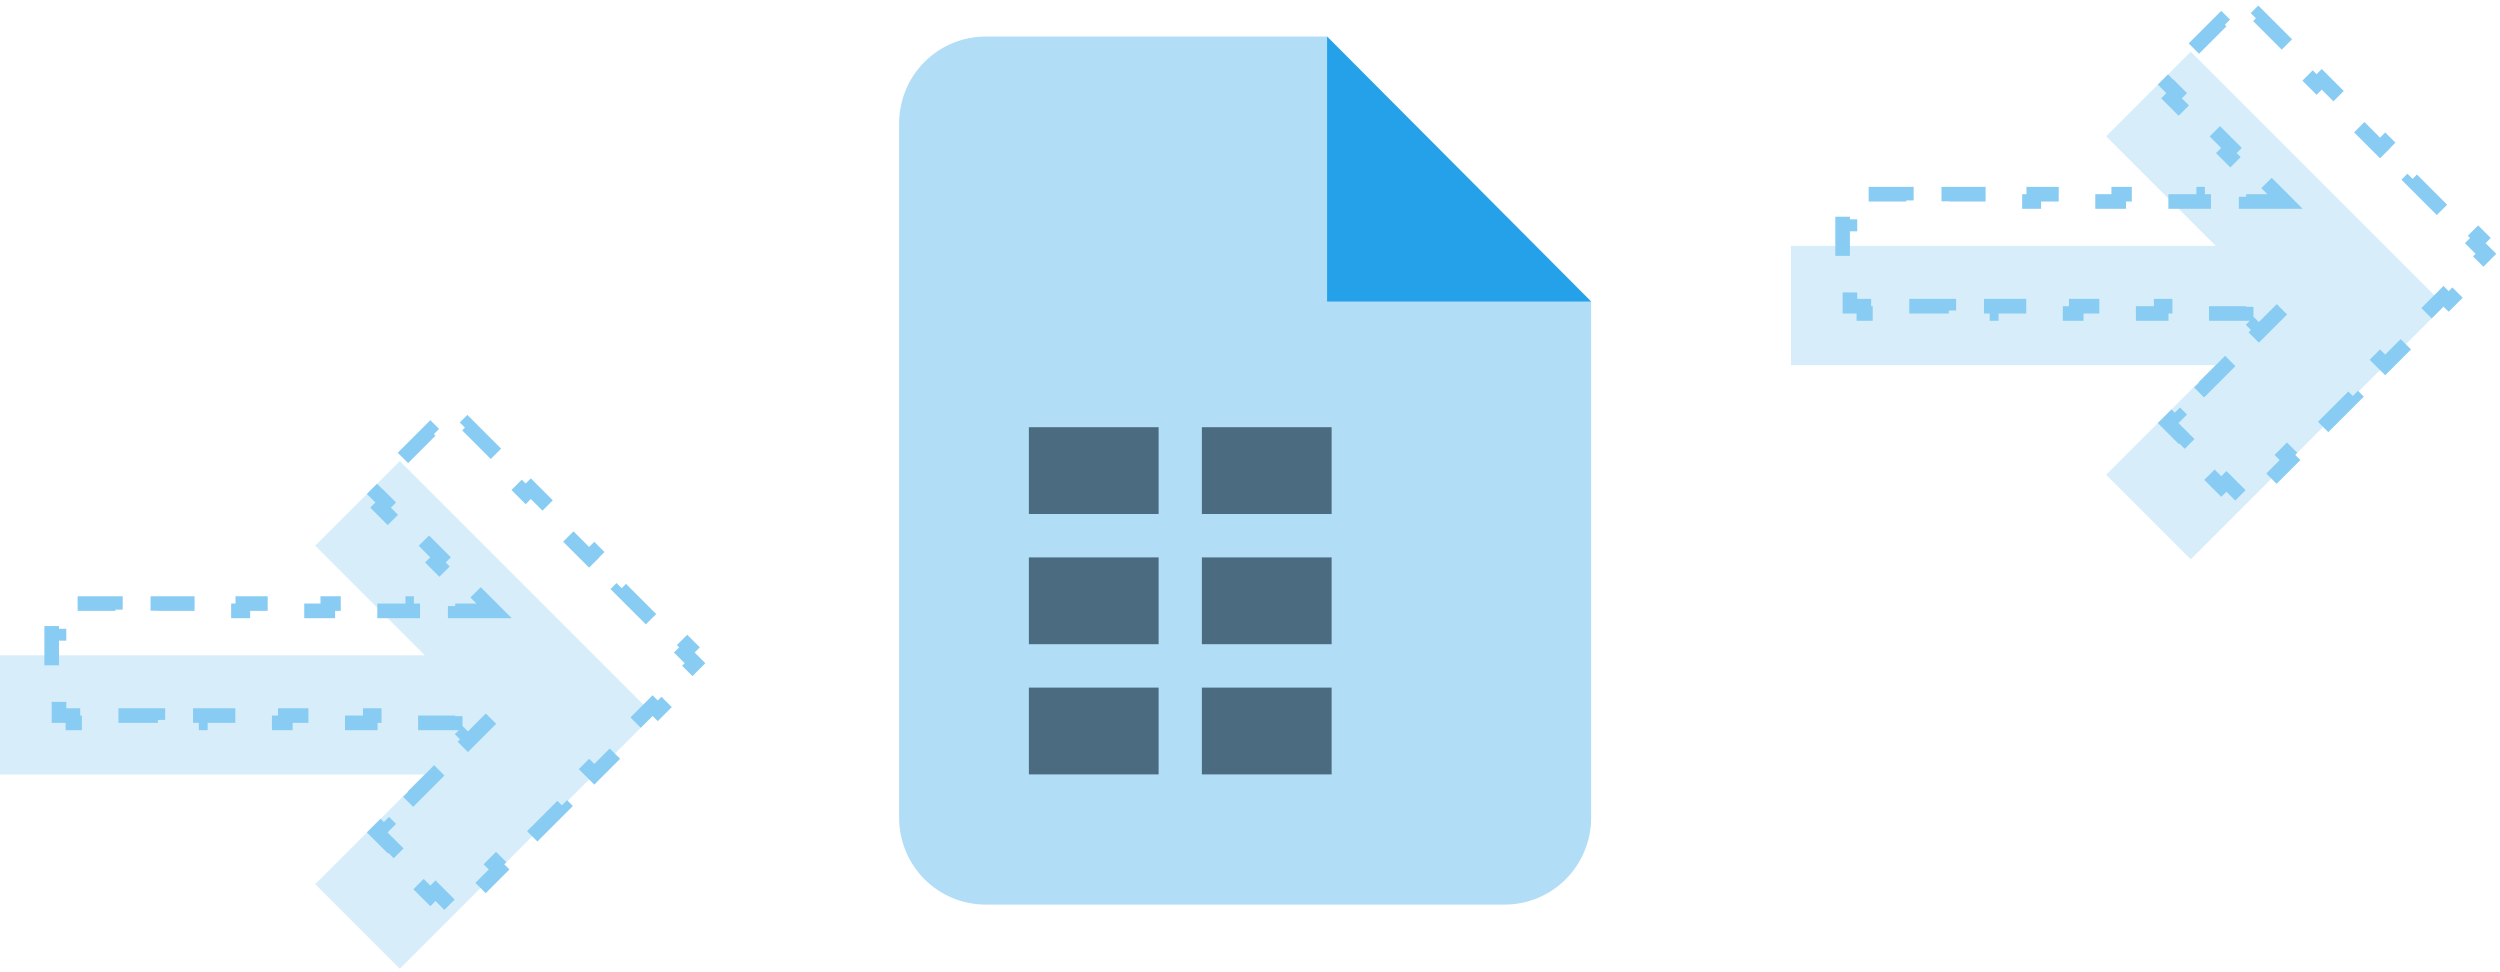
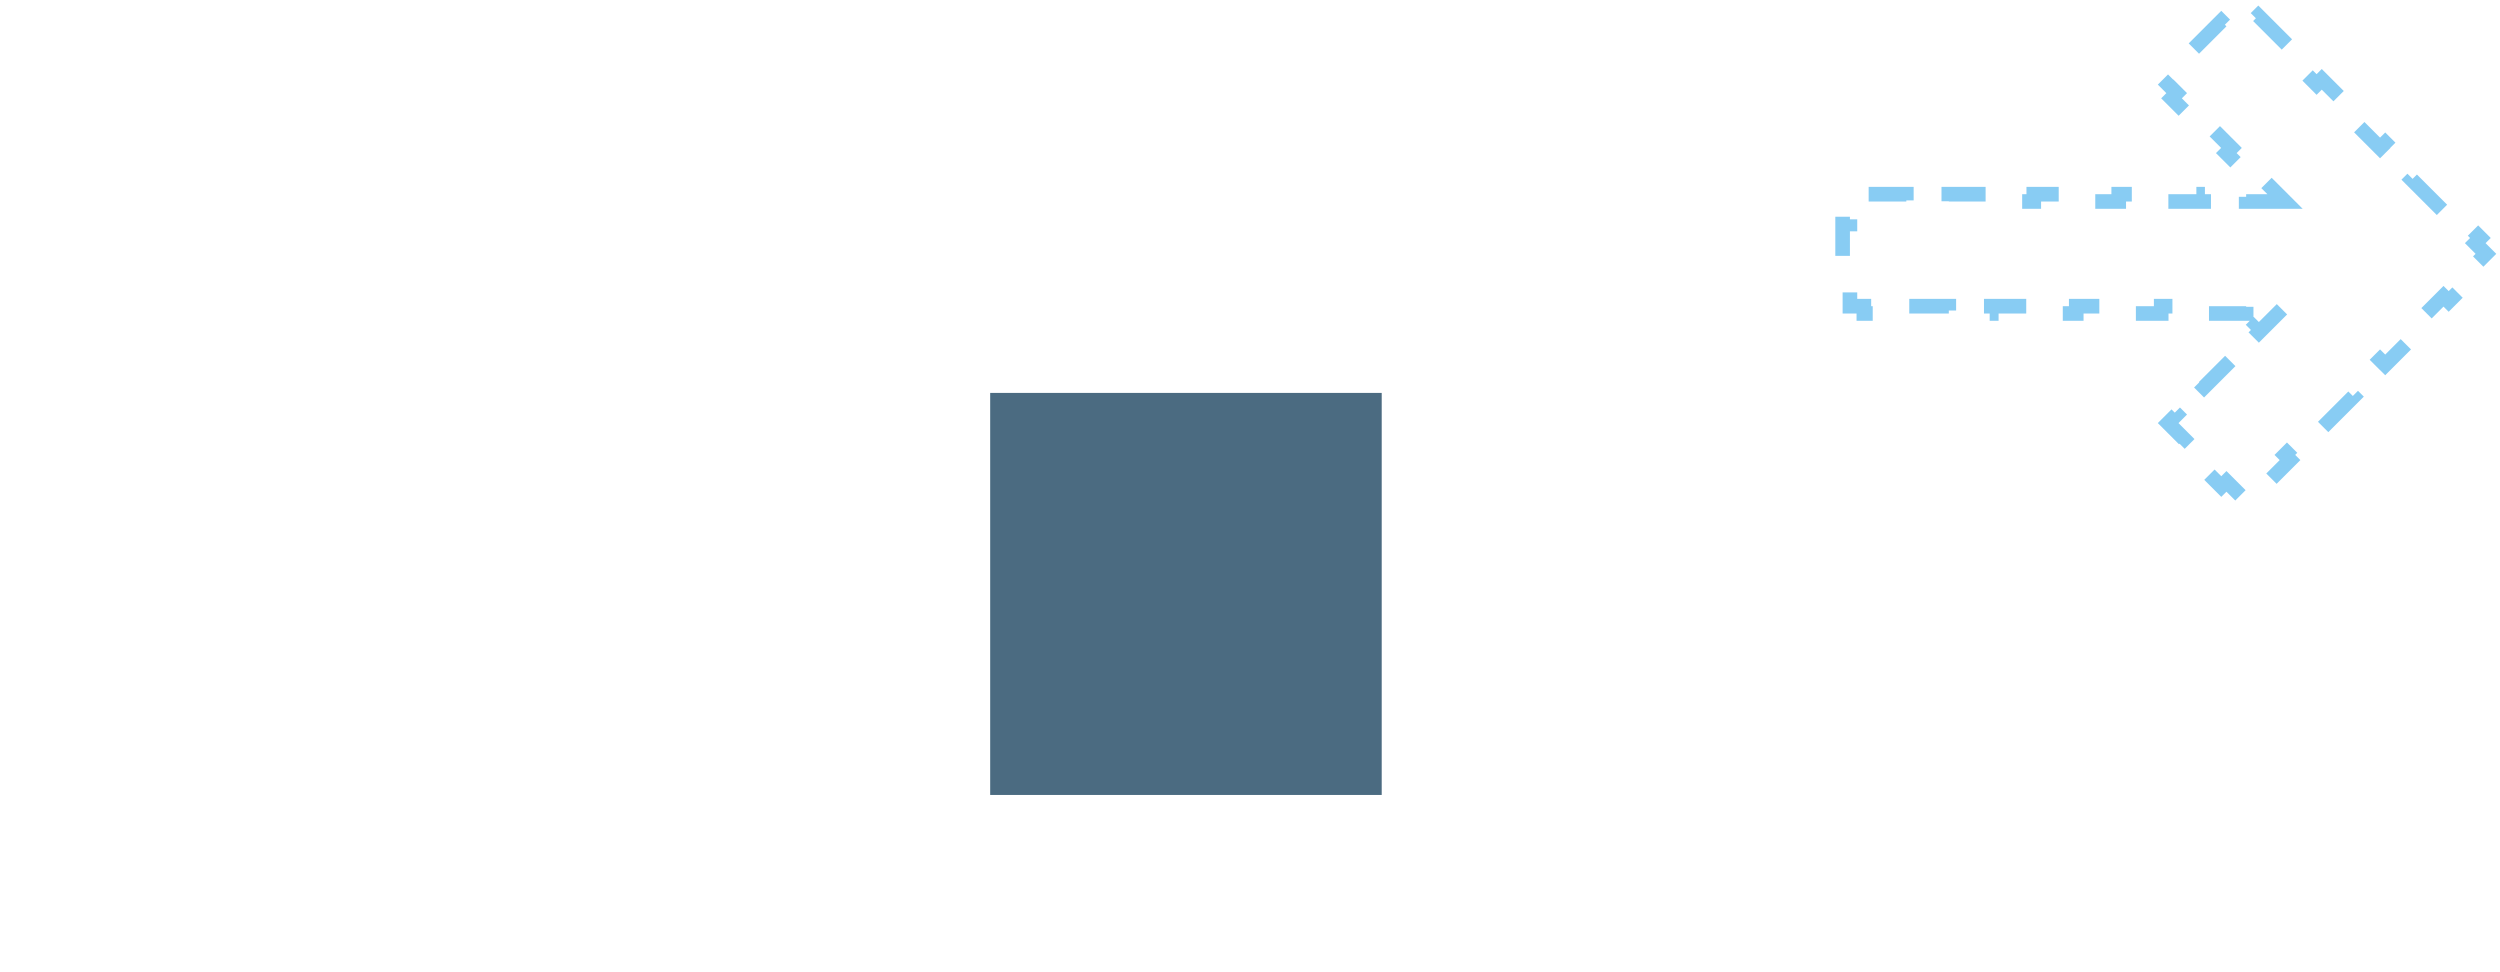
<svg xmlns="http://www.w3.org/2000/svg" width="342" height="133" viewBox="0 0 342 133" fill="none">
  <rect x="135.457" y="53.75" width="53.561" height="55" fill="#4B6B81" />
-   <path d="M181.544 5L134.833 5C131.695 5 128.685 6.251 126.466 8.478C124.247 10.705 123 13.726 123 16.875V111.875C123 115.024 124.247 118.045 126.466 120.272C128.685 122.499 131.695 123.75 134.833 123.75H205.833C208.972 123.75 211.982 122.499 214.201 120.272C216.42 118.045 217.667 115.024 217.667 111.875V41.25L181.544 5ZM158.5 105.938H140.75V94.062H158.5V105.938ZM158.5 88.125H140.75V76.25H158.5V88.125ZM158.5 70.312H140.75V58.438H158.5V70.312ZM182.167 105.938H164.417V94.062H182.167V105.938ZM182.167 88.125H164.417V76.25H182.167V88.125ZM182.167 70.312H164.417V58.438H182.167V70.312Z" fill="#B2DDF7" />
-   <path d="M181.545 5V41.25H217.668L181.545 5Z" fill="#25A1E9" />
-   <path d="M303.109 33.636L288.118 18.646L299.694 7.07L334.42 41.797L299.694 76.523L288.118 64.947L303.109 49.957L245 49.957L245 33.636L303.109 33.636Z" fill="#D7EEFA" />
  <path d="M310.179 27.566H312.593L310.886 25.858L309.012 23.985L308.305 24.692L304.558 20.944L305.265 20.237L301.517 16.49L300.81 17.197L297.063 13.449L297.77 12.742L296.603 11.575L298.79 9.389L298.083 8.682L303.87 2.894L304.577 3.601L306.764 1.414L308.227 2.877L308.935 2.17L313.275 6.511L312.568 7.218L316.909 11.559L317.616 10.852L321.957 15.193L321.25 15.9L325.591 20.241L326.298 19.534L330.638 23.874L329.931 24.581L334.272 28.922L334.979 28.215L339.32 32.556L338.613 33.263L340.076 34.726L338.613 36.19L339.32 36.897L334.979 41.237L334.272 40.53L329.931 44.871L330.638 45.578L326.298 49.919L325.591 49.212L321.25 53.553L321.957 54.26L317.616 58.6L316.909 57.893L312.568 62.234L313.275 62.941L308.935 67.282L308.227 66.575L306.764 68.038L304.577 65.852L303.87 66.559L298.083 60.771L298.79 60.064L296.603 57.877L297.77 56.71L297.063 56.003L300.81 52.256L301.517 52.963L305.265 49.215L304.558 48.508L308.305 44.761L309.012 45.468L310.886 43.594L312.593 41.887H310.179H307.273V42.887H301.463V41.887H295.652V42.887L289.841 42.887V41.887H284.03V42.887H278.219V41.887H272.408V42.887L266.597 42.887V41.887H260.787V42.887H254.976V41.887H253.07L253.07 38.807H252.07L252.07 30.646H253.07L253.07 27.566H254.976L254.976 26.566L260.787 26.566V27.566H266.597L266.597 26.566L272.408 26.566V27.566L278.219 27.566V26.566H284.03V27.566L289.841 27.566V26.566L295.652 26.566V27.566H301.463V26.566L307.273 26.566V27.566H310.179Z" stroke="#88CCF3" stroke-width="2" stroke-dasharray="6 6" />
-   <path d="M58.109 89.636L43.118 74.646L54.694 63.07L89.42 97.796L54.694 132.523L43.118 120.947L58.109 105.957L0 105.957L3.96794e-06 89.636L58.109 89.636Z" fill="#D7EEFA" />
-   <path d="M65.179 83.566H67.593L65.886 81.859L64.012 79.985L63.305 80.692L59.558 76.944L60.265 76.237L56.517 72.49L55.81 73.197L52.062 69.449L52.77 68.742L51.603 67.575L53.79 65.389L53.083 64.682L58.87 58.894L59.577 59.601L61.764 57.414L63.227 58.877L63.934 58.17L68.275 62.511L67.568 63.218L71.909 67.559L72.616 66.852L76.957 71.193L76.25 71.9L80.591 76.241L81.298 75.534L85.638 79.874L84.931 80.581L89.272 84.922L89.979 84.215L94.32 88.556L93.613 89.263L95.076 90.726L93.613 92.189L94.32 92.897L89.979 97.237L89.272 96.53L84.931 100.871L85.638 101.578L81.298 105.919L80.591 105.212L76.25 109.553L76.957 110.26L72.616 114.601L71.909 113.893L67.568 118.234L68.275 118.941L63.934 123.282L63.227 122.575L61.764 124.038L59.577 121.852L58.87 122.559L53.083 116.771L53.79 116.064L51.603 113.877L52.77 112.71L52.062 112.003L55.81 108.256L56.517 108.963L60.265 105.215L59.558 104.508L63.305 100.761L64.012 101.468L65.886 99.594L67.593 97.887H65.179H62.273V98.887H56.463V97.887H50.652V98.887L44.841 98.887V97.887H39.03V98.887H33.219V97.887H27.408V98.887L21.598 98.887V97.887H15.787V98.887H9.976V97.887H8.07L8.07 94.807H7.07L7.07 86.646H8.07L8.07 83.566H9.976L9.976 82.566L15.787 82.566V83.566H21.598L21.598 82.566L27.408 82.566V83.566L33.219 83.566V82.566H39.03V83.566L44.841 83.566V82.566L50.652 82.566V83.566H56.463V82.566L62.273 82.566V83.566H65.179Z" stroke="#88CCF3" stroke-width="2" stroke-dasharray="6 6" />
</svg>